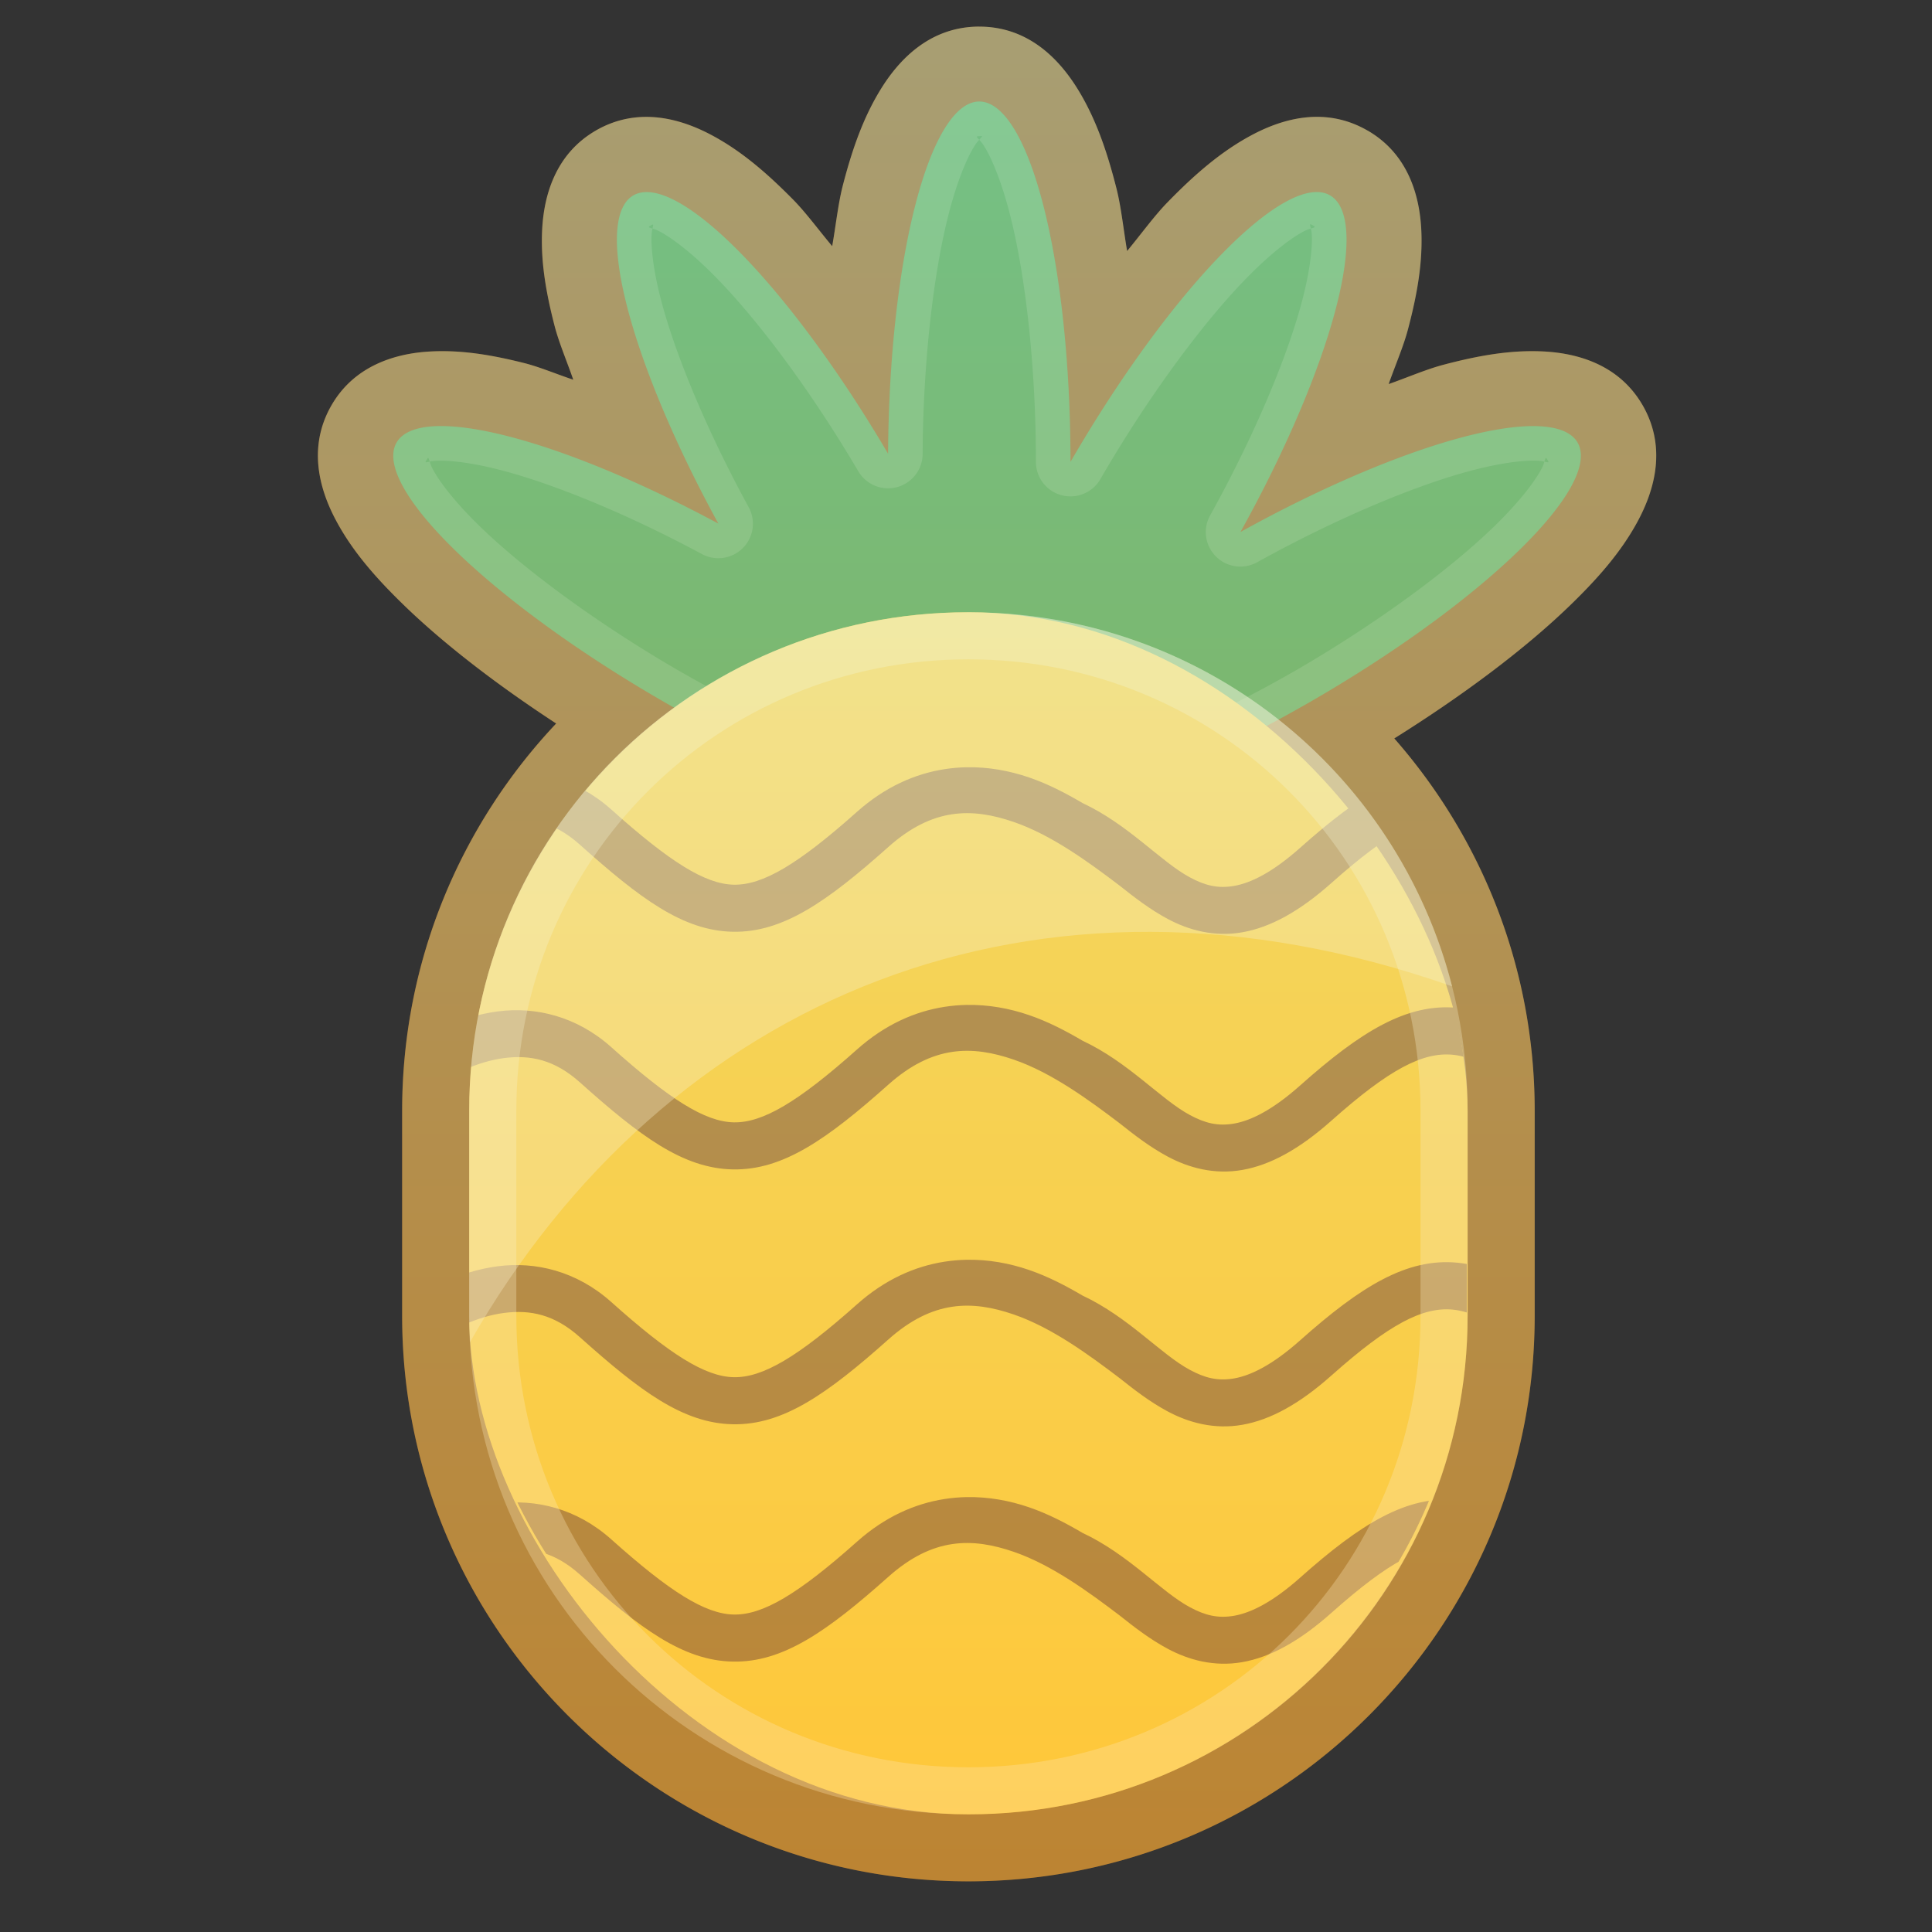
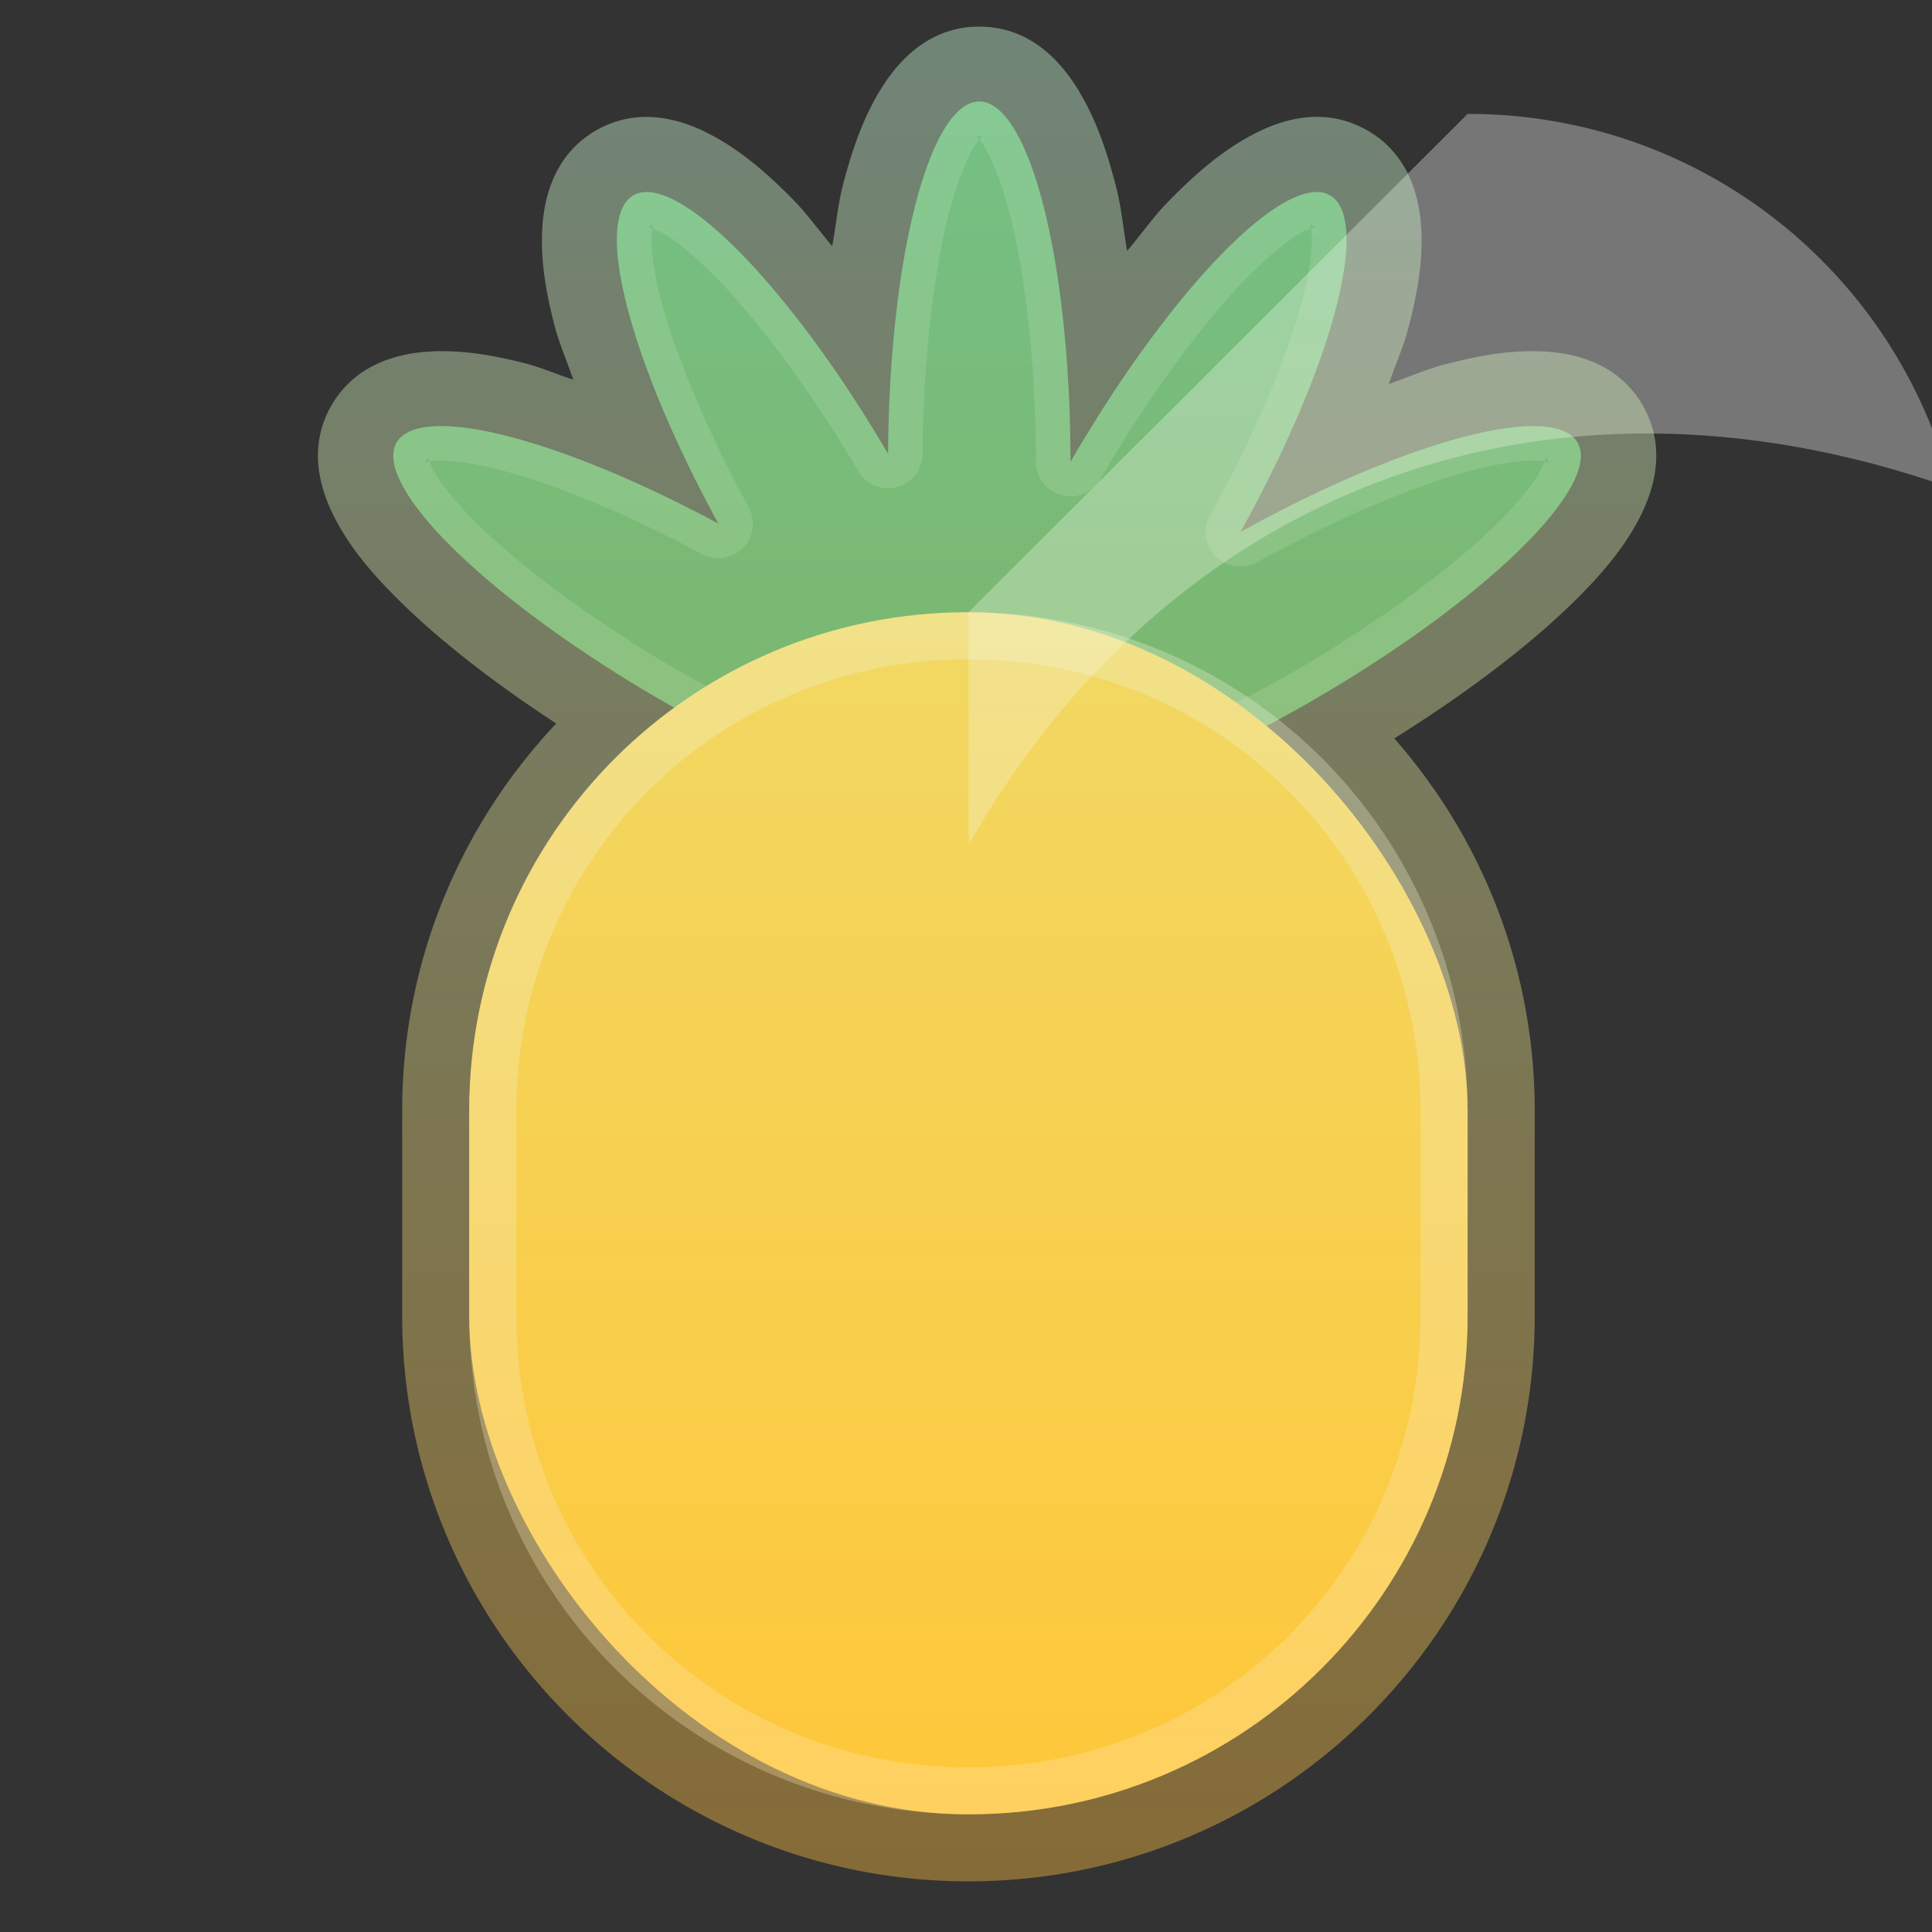
<svg xmlns="http://www.w3.org/2000/svg" xmlns:xlink="http://www.w3.org/1999/xlink" height="100" id="svg2" style="enable-background:new" version="1.1" viewBox="0 0 100 100" width="100">
  <rect x="0" y="0" width="100" height="100" fill="#333333" stroke="none" />
  <defs id="defs4">
    <linearGradient id="linearGradient5919">
      <stop id="stop5921" offset="0" style="stop-color:#ffbf3e;stop-opacity:1" />
      <stop id="stop5923" offset="1" style="stop-color:#cdffdd;stop-opacity:1" />
    </linearGradient>
    <clipPath clipPathUnits="userSpaceOnUse" id="clipPath4383">
      <path d="m 137.069,104.55 c -4.673,8.095 -9.072,8.095 -13.745,0 -4.673,-8.095 -2.474,-11.904 6.873,-11.904 9.347,0 11.546,3.809 6.873,11.904 z" id="path4385" style="opacity:1;fill:#e8273c;fill-opacity:1;fill-rule:nonzero;stroke:none;stroke-width:2;stroke-linecap:round;stroke-linejoin:round;stroke-miterlimit:4;stroke-dasharray:none;stroke-opacity:1" transform="matrix(1.028,0,0,1.168,-3.898,-18.617)" />
    </clipPath>
    <clipPath clipPathUnits="userSpaceOnUse" id="clipPath4248">
      <g id="g4250">
        <ellipse cx="150.068" cy="-16.368" id="ellipse4252" rx="17.037" ry="21.869" style="opacity:1;fill:#c4eb52;fill-opacity:1;fill-rule:nonzero;stroke:none;stroke-width:1;stroke-linecap:round;stroke-linejoin:round;stroke-miterlimit:4;stroke-dasharray:none;stroke-dashoffset:0;stroke-opacity:1" transform="matrix(0.919,0.394,-0.357,0.934,0,0)" />
        <ellipse cx="-105.628" cy="91.501" id="ellipse4254" rx="17.037" ry="21.869" style="opacity:1;fill:#c4eb52;fill-opacity:1;fill-rule:nonzero;stroke:none;stroke-width:1;stroke-linecap:round;stroke-linejoin:round;stroke-miterlimit:4;stroke-dasharray:none;stroke-dashoffset:0;stroke-opacity:1" transform="matrix(-0.919,0.394,0.357,0.934,0,0)" />
      </g>
    </clipPath>
    <filter id="filter4384" style="color-interpolation-filters:sRGB">
      <feBlend id="feBlend4386" in2="BackgroundImage" mode="lighten" />
    </filter>
    <clipPath clipPathUnits="userSpaceOnUse" id="clipPath4447">
      <path d="m 152.095,34.277 c -1.928,-0.629 -4.093,-0.074 -6.193,-0.072 -2.102,0.002 -4.271,-0.551 -6.201,0.08 -4.224,1.381 -6.234,6.319 -6.236,10.764 -0.004,6.869 5.568,12.438 12.438,12.438 6.869,0 12.438,-5.568 12.438,-12.438 -0.005,-4.449 -2.015,-9.391 -6.244,-10.771 z" id="path4449" style="display:inline;opacity:1;fill:#bb0a0a;fill-opacity:1;fill-rule:nonzero;stroke:none;stroke-width:8;stroke-linecap:round;stroke-linejoin:round;stroke-miterlimit:4;stroke-dasharray:none;stroke-dashoffset:0;stroke-opacity:1;filter:url(#filter4384)" />
    </clipPath>
    <clipPath clipPathUnits="userSpaceOnUse" id="clipPath4352">
-       <path d="m 243.244,26.527 a 16.529,18.738 0 0 0 -16.527,18.738 16.529,18.738 0 0 0 0.424,4.109 24.572,24.572 0 0 0 -8.469,18.518 24.572,24.572 0 0 0 24.572,24.572 24.572,24.572 0 0 0 24.572,-24.572 24.572,24.572 0 0 0 -8.457,-18.527 16.529,18.738 0 0 0 0.414,-4.1 16.529,18.738 0 0 0 -16.529,-18.738 z" id="path4354" style="opacity:1;fill:#eef93d;fill-opacity:1;fill-rule:nonzero;stroke:none;stroke-width:7;stroke-linecap:round;stroke-linejoin:round;stroke-miterlimit:4;stroke-dasharray:none;stroke-dashoffset:0;stroke-opacity:1" />
-     </clipPath>
+       </clipPath>
    <clipPath clipPathUnits="userSpaceOnUse" id="clipPath5836">
-       <rect height="50" id="rect5838" ry="20.732" style="opacity:1;fill:#ffd048;fill-opacity:1;fill-rule:nonzero;stroke:none;stroke-width:0.1;stroke-linecap:round;stroke-linejoin:round;stroke-miterlimit:4;stroke-dasharray:none;stroke-dashoffset:0;stroke-opacity:1" width="41.463" x="96.167" y="765.128" />
-     </clipPath>
+       </clipPath>
    <linearGradient gradientTransform="matrix(1.246,0,0,1.244,-99.09,844.389)" gradientUnits="userSpaceOnUse" id="linearGradient5916" x1="120.293" x2="120.293" xlink:href="#linearGradient5919" y1="164.284" y2="88.264" />
  </defs>
  <g id="layer1" transform="translate(0,-952.362)">
-     <path d="m 50.665,953.738 c -2.588,0.013 -4.165,1.77 -5.066,3.223 -0.9,1.453 -1.481,3.09 -1.977,5.007 -0.24,0.929 -0.363,2.088 -0.548,3.135 -0.675,-0.801 -1.354,-1.73 -2.018,-2.404 -1.386,-1.406 -2.703,-2.532 -4.209,-3.337 -1.505,-0.805 -3.748,-1.536 -5.991,-0.255 a 3.884,3.878 0 0 0 -0.024,0.015 c -2.137,1.24 -2.681,3.449 -2.77,5.084 -0.089,1.636 0.181,3.244 0.645,5.036 0.222,0.857 0.645,1.848 0.964,2.773 -0.839,-0.278 -1.746,-0.661 -2.527,-0.858 -1.76,-0.443 -3.342,-0.698 -4.958,-0.598 -1.616,0.1 -3.796,0.659 -5.019,2.761 a 3.884,3.878 0 0 0 -0.007,0.013 c -1.312,2.275 -0.547,4.547 0.285,6.069 0.831,1.521 1.992,2.858 3.444,4.268 2.097,2.035 4.854,4.151 7.896,6.139 -4.939,5.239 -7.972,12.288 -7.972,20.044 l 0,10.621 c 0,16.153 13.132,29.265 29.31,29.265 16.178,0 29.31,-13.112 29.31,-29.265 l 0,-10.621 c 0,-7.38 -2.748,-14.121 -7.268,-19.271 3.526,-2.207 6.749,-4.608 9.123,-6.912 1.453,-1.409 2.613,-2.746 3.444,-4.268 0.831,-1.521 1.597,-3.794 0.285,-6.069 a 3.884,3.878 0 0 0 -0.01,-0.015 c -1.265,-2.171 -3.515,-2.693 -5.18,-2.768 -1.665,-0.075 -3.313,0.212 -5.151,0.7 -0.867,0.23 -1.869,0.665 -2.804,0.992 0.328,-0.935 0.763,-1.938 0.993,-2.805 0.488,-1.835 0.775,-3.482 0.699,-5.145 -0.076,-1.663 -0.604,-3.916 -2.782,-5.174 a 3.884,3.878 0 0 0 -0.007,-0.002 c -2.278,-1.311 -4.55,-0.545 -6.073,0.284 -1.524,0.83 -2.868,1.987 -4.279,3.437 -0.688,0.706 -1.388,1.678 -2.086,2.518 -0.184,-1.077 -0.306,-2.27 -0.548,-3.225 -0.496,-1.96 -1.079,-3.632 -1.984,-5.111 -0.904,-1.479 -2.492,-3.279 -5.122,-3.279 a 3.884,3.878 0 0 0 -0.017,0 l -0.002,0 z" id="path5868" style="opacity:1;fill:#905d2b;fill-opacity:1;fill-rule:nonzero;stroke:none;stroke-width:3;stroke-linecap:round;stroke-linejoin:round;stroke-miterlimit:4;stroke-dasharray:none;stroke-dashoffset:0;stroke-opacity:1" />
    <path d="m 50.684,957.616 a 4.724,18.658 0 0 0 -4.717,18.233 18.665,4.722 59.956 0 0 -13.182,-13.376 18.665,4.722 59.956 0 0 4.398,16.991 18.68,4.718 29.957 0 0 -16.657,-4.196 18.68,4.718 29.957 0 0 13.822,13.413 18.68,4.718 29.957 0 0 15.463,6.056 18.665,4.722 59.956 0 0 1.001,0.206 4.722,18.665 30.044 0 0 0.929,-0.176 4.718,18.68 60.043 0 0 16.091,-6.086 4.718,18.68 60.043 0 0 13.822,-13.413 4.718,18.68 60.043 0 0 -17.449,4.63 4.722,18.665 30.044 0 0 4.635,-17.425 4.722,18.665 30.044 0 0 -13.431,13.796 4.724,18.658 0 0 0 -4.724,-18.654 z" id="path5851" style="opacity:1;fill:#38974e;fill-opacity:1;fill-rule:nonzero;stroke:none;stroke-width:3;stroke-linecap:round;stroke-linejoin:round;stroke-miterlimit:4;stroke-dasharray:none;stroke-dashoffset:0;stroke-opacity:1" />
    <path d="m 50.685,957.617 a 4.724,18.658 0 0 0 -4.717,18.233 18.665,4.722 59.956 0 0 -13.181,-13.377 18.665,4.722 59.956 0 0 4.396,16.991 18.68,4.718 29.957 0 0 -16.657,-4.195 18.68,4.718 29.957 0 0 13.824,13.411 18.68,4.718 29.957 0 0 15.462,6.057 18.665,4.722 59.956 0 0 1,0.207 4.722,18.665 30.044 0 0 0.93,-0.175 4.718,18.68 60.043 0 0 16.09,-6.088 4.718,18.68 60.043 0 0 13.824,-13.411 4.718,18.68 60.043 0 0 -17.451,4.63 4.722,18.665 30.044 0 0 4.635,-17.426 4.722,18.665 30.044 0 0 -13.432,13.797 4.724,18.658 0 0 0 -4.722,-18.653 z m 0.136,1.784 c 0.033,-0.002 -0.051,0.101 -0.136,0.197 0.073,0.082 0.136,0.137 0.28,0.372 0.418,0.684 0.914,1.932 1.324,3.551 0.82,3.237 1.329,7.985 1.329,12.75 a 1.789,1.786 0 0 0 3.337,0.894 c 2.387,-4.127 5.207,-7.986 7.539,-10.38 1.166,-1.197 2.222,-2.03 2.926,-2.413 0.241,-0.131 0.322,-0.146 0.428,-0.18 -0.047,-0.22 -0.083,-0.273 0.095,-0.17 0.175,0.101 0.11,0.105 -0.095,0.17 0.021,0.097 0.041,0.14 0.051,0.36 0.033,0.721 -0.12,1.943 -0.516,3.432 -0.792,2.978 -2.533,7.069 -4.744,11.049 a 1.789,1.786 0 0 0 2.434,2.43 c 3.984,-2.207 8.081,-3.946 11.063,-4.737 1.491,-0.396 2.714,-0.55 3.437,-0.518 0.221,0.009 0.268,0.029 0.363,0.049 0.063,-0.196 0.069,-0.257 0.163,-0.09 0.097,0.161 0.046,0.132 -0.163,0.09 -0.034,0.105 -0.05,0.19 -0.183,0.433 -0.384,0.703 -1.217,1.757 -2.417,2.921 -2.399,2.328 -6.265,5.144 -10.399,7.527 l 0,-0.002 c -6.014,3.464 -12.621,5.804 -15.226,5.848 a 1.789,1.786 0 0 0 -0.579,0.107 c -0.187,0.068 -0.286,0.068 -0.273,0.068 a 1.789,1.786 0 0 0 -0.09,0 c 0.012,-2.6e-4 -0.104,-0.003 -0.316,-0.085 a 1.789,1.786 0 0 0 -0.489,-0.112 c -2.914,-0.251 -9.066,-2.567 -14.722,-5.826 l 0,0.002 c -4.134,-2.383 -7.999,-5.199 -10.399,-7.527 -1.2,-1.164 -2.033,-2.218 -2.417,-2.921 -0.133,-0.244 -0.149,-0.331 -0.183,-0.435 -0.219,0.043 -0.262,0.077 -0.163,-0.085 0.092,-0.164 0.101,-0.107 0.163,0.085 0.085,-0.017 0.112,-0.03 0.295,-0.041 0.667,-0.041 1.813,0.085 3.22,0.44 2.815,0.709 6.71,2.308 10.574,4.387 a 1.789,1.786 0 0 0 2.42,-2.428 c -2.141,-3.915 -3.805,-7.898 -4.552,-10.784 -0.373,-1.443 -0.51,-2.622 -0.472,-3.313 0.011,-0.199 0.029,-0.234 0.046,-0.323 -0.197,-0.064 -0.258,-0.069 -0.092,-0.16 0.162,-0.098 0.134,-0.053 0.092,0.16 0.1,0.033 0.171,0.045 0.397,0.165 0.68,0.364 1.706,1.162 2.843,2.316 2.274,2.308 5.038,6.043 7.41,10.081 a 1.789,1.786 0 0 0 3.332,-0.894 c 0.027,-4.693 0.546,-9.325 1.361,-12.473 0.407,-1.574 0.899,-2.785 1.307,-3.444 0.135,-0.218 0.19,-0.266 0.26,-0.345 -0.135,-0.151 -0.184,-0.187 0.002,-0.185 0.07,-10e-4 0.114,-0.011 0.134,-0.012 z" id="path5901" style="opacity:1;fill:#ffffff;fill-opacity:0.145;fill-rule:nonzero;stroke:none;stroke-width:3;stroke-linecap:round;stroke-linejoin:round;stroke-miterlimit:4;stroke-dasharray:none;stroke-dashoffset:0;stroke-opacity:1" />
    <rect height="62.219" id="rect5795" ry="25.798" style="opacity:1;fill:#ffcb34;fill-opacity:1;fill-rule:nonzero;stroke:none;stroke-width:0.1;stroke-linecap:round;stroke-linejoin:round;stroke-miterlimit:4;stroke-dasharray:none;stroke-dashoffset:0;stroke-opacity:1" width="51.676" x="24.287" y="984.052" />
    <g clip-path="url(#clipPath5836)" id="g5822" style="fill:#905d2b;fill-opacity:1" transform="matrix(1.246,0,0,1.244,-95.565,31.945)">
      <path d="m 116.846,119.447 c -0.302,0.006 -0.608,0.032 -0.914,0.08 -1.225,0.191 -2.469,0.735 -3.633,1.773 -2.46,2.197 -3.923,3.056 -5.119,3.033 -1.196,-0.023 -2.665,-0.955 -5.086,-3.125 -1.446,-1.296 -3.158,-1.695 -4.721,-1.49 -1.563,0.204 -2.991,0.937 -4.223,1.783 -2.463,1.692 -4.205,3.932 -4.205,3.932 l 1.541,1.209 c 0,0 1.623,-2.05 3.773,-3.527 1.075,-0.738 2.263,-1.311 3.367,-1.455 1.104,-0.144 2.108,0.065 3.16,1.008 2.491,2.232 4.276,3.583 6.355,3.623 2.08,0.04 3.915,-1.256 6.461,-3.529 1.841,-1.644 3.477,-1.635 5.207,-1.039 1.582,0.545 3.123,1.679 4.398,2.648 0.614,0.49 1.256,0.987 1.992,1.383 0.878,0.472 1.942,0.764 3.107,0.559 1.165,-0.206 2.368,-0.863 3.703,-2.053 2.405,-2.144 3.796,-2.857 5.033,-2.74 1.237,0.117 2.811,1.199 5.305,3.4 1.444,1.275 3.108,1.675 4.611,1.465 1.503,-0.21 2.842,-0.952 3.977,-1.803 2.27,-1.701 3.803,-3.938 3.803,-3.938 l -1.609,-1.117 c 0,0 -1.425,2.031 -3.369,3.488 -0.972,0.729 -2.053,1.287 -3.072,1.43 -1.019,0.143 -1.978,-0.052 -3.045,-0.994 -2.541,-2.243 -4.323,-3.685 -6.414,-3.883 -2.091,-0.198 -4.001,0.982 -6.521,3.229 -1.165,1.038 -2.058,1.465 -2.74,1.586 -0.683,0.12 -1.216,-0.018 -1.84,-0.354 -1.218,-0.655 -2.535,-2.188 -4.463,-3.094 -0.694,-0.408 -1.424,-0.791 -2.219,-1.064 -0.815,-0.28 -1.695,-0.442 -2.602,-0.424 z" id="path5807" style="color:#000000;font-style:normal;font-variant:normal;font-weight:normal;font-stretch:normal;font-size:medium;line-height:normal;font-family:sans-serif;text-indent:0;text-align:start;text-decoration:none;text-decoration-line:none;text-decoration-style:solid;text-decoration-color:#000000;letter-spacing:normal;word-spacing:normal;text-transform:none;direction:ltr;block-progression:tb;writing-mode:lr-tb;baseline-shift:baseline;text-anchor:start;white-space:normal;clip-rule:nonzero;display:inline;overflow:visible;visibility:visible;opacity:1;isolation:auto;mix-blend-mode:normal;color-interpolation:sRGB;color-interpolation-filters:linearRGB;solid-color:#000000;solid-opacity:1;fill:#905d2b;fill-opacity:1;fill-rule:evenodd;stroke:none;stroke-width:1.959;stroke-linecap:butt;stroke-linejoin:miter;stroke-miterlimit:4;stroke-dasharray:none;stroke-dashoffset:0;stroke-opacity:1;color-rendering:auto;image-rendering:auto;shape-rendering:auto;text-rendering:auto;enable-background:accumulate" transform="translate(0,652.362)" />
      <path d="m 116.846,781.697 c -0.302,0.006 -0.608,0.032 -0.914,0.08 -1.225,0.191 -2.469,0.735 -3.633,1.773 -2.46,2.197 -3.923,3.056 -5.119,3.033 -1.196,-0.023 -2.665,-0.955 -5.086,-3.125 -1.446,-1.296 -3.158,-1.695 -4.721,-1.49 -1.563,0.204 -2.991,0.937 -4.223,1.783 -2.463,1.692 -4.205,3.932 -4.205,3.932 l 1.541,1.209 c 0,0 1.623,-2.05 3.773,-3.527 1.075,-0.738 2.263,-1.311 3.367,-1.455 1.104,-0.144 2.108,0.065 3.16,1.008 2.491,2.232 4.276,3.583 6.355,3.623 2.08,0.04 3.915,-1.256 6.461,-3.529 1.841,-1.644 3.477,-1.635 5.207,-1.039 1.582,0.545 3.123,1.679 4.398,2.648 0.614,0.49 1.256,0.987 1.992,1.383 0.878,0.472 1.942,0.764 3.107,0.559 1.165,-0.206 2.368,-0.863 3.703,-2.053 2.405,-2.144 3.796,-2.857 5.033,-2.74 1.237,0.117 2.811,1.199 5.305,3.4 1.444,1.275 3.108,1.675 4.611,1.465 1.503,-0.21 2.842,-0.952 3.977,-1.803 2.27,-1.701 3.803,-3.938 3.803,-3.938 l -1.609,-1.117 c 0,0 -1.425,2.031 -3.369,3.488 -0.972,0.729 -2.053,1.287 -3.072,1.43 -1.019,0.143 -1.978,-0.052 -3.045,-0.994 -2.541,-2.243 -4.323,-3.685 -6.414,-3.883 -2.091,-0.198 -4.001,0.982 -6.521,3.229 -1.165,1.038 -2.058,1.465 -2.74,1.586 -0.683,0.12 -1.216,-0.018 -1.84,-0.354 -1.218,-0.655 -2.535,-2.188 -4.463,-3.094 -0.694,-0.408 -1.424,-0.791 -2.219,-1.064 -0.815,-0.28 -1.695,-0.442 -2.602,-0.424 z" id="path5816" style="color:#000000;font-style:normal;font-variant:normal;font-weight:normal;font-stretch:normal;font-size:medium;line-height:normal;font-family:sans-serif;text-indent:0;text-align:start;text-decoration:none;text-decoration-line:none;text-decoration-style:solid;text-decoration-color:#000000;letter-spacing:normal;word-spacing:normal;text-transform:none;direction:ltr;block-progression:tb;writing-mode:lr-tb;baseline-shift:baseline;text-anchor:start;white-space:normal;clip-rule:nonzero;display:inline;overflow:visible;visibility:visible;opacity:1;isolation:auto;mix-blend-mode:normal;color-interpolation:sRGB;color-interpolation-filters:linearRGB;solid-color:#000000;solid-opacity:1;fill:#905d2b;fill-opacity:1;fill-rule:evenodd;stroke:none;stroke-width:1.959;stroke-linecap:butt;stroke-linejoin:miter;stroke-miterlimit:4;stroke-dasharray:none;stroke-dashoffset:0;stroke-opacity:1;color-rendering:auto;image-rendering:auto;shape-rendering:auto;text-rendering:auto;enable-background:accumulate" />
      <path d="m 116.846,792.301 c -0.302,0.006 -0.608,0.032 -0.914,0.08 -1.225,0.191 -2.469,0.735 -3.633,1.773 -2.46,2.197 -3.923,3.056 -5.119,3.033 -1.196,-0.023 -2.665,-0.955 -5.086,-3.125 -1.446,-1.296 -3.158,-1.695 -4.721,-1.49 -1.563,0.204 -2.991,0.937 -4.223,1.783 -2.463,1.692 -4.205,3.932 -4.205,3.932 l 1.541,1.209 c 0,0 1.623,-2.05 3.773,-3.527 1.075,-0.738 2.263,-1.311 3.367,-1.455 1.104,-0.144 2.108,0.065 3.16,1.008 2.491,2.232 4.276,3.583 6.355,3.623 2.08,0.04 3.915,-1.256 6.461,-3.529 1.841,-1.644 3.477,-1.635 5.207,-1.039 1.582,0.545 3.123,1.679 4.398,2.648 0.614,0.49 1.256,0.987 1.992,1.383 0.878,0.472 1.942,0.764 3.107,0.559 1.165,-0.206 2.368,-0.863 3.703,-2.053 2.405,-2.144 3.796,-2.857 5.033,-2.74 1.237,0.117 2.811,1.199 5.305,3.4 1.444,1.275 3.108,1.675 4.611,1.465 1.503,-0.21 2.842,-0.952 3.977,-1.803 2.27,-1.701 3.803,-3.938 3.803,-3.938 l -1.609,-1.117 c 0,0 -1.425,2.031 -3.369,3.488 -0.972,0.729 -2.053,1.287 -3.072,1.43 -1.019,0.143 -1.978,-0.052 -3.045,-0.994 -2.541,-2.243 -4.323,-3.685 -6.414,-3.883 -2.091,-0.198 -4.001,0.982 -6.521,3.229 -1.165,1.038 -2.058,1.465 -2.74,1.586 -0.683,0.12 -1.216,-0.018 -1.84,-0.354 -1.218,-0.655 -2.535,-2.188 -4.463,-3.094 -0.694,-0.408 -1.424,-0.791 -2.219,-1.064 -0.815,-0.28 -1.695,-0.442 -2.602,-0.424 z" id="path5818" style="color:#000000;font-style:normal;font-variant:normal;font-weight:normal;font-stretch:normal;font-size:medium;line-height:normal;font-family:sans-serif;text-indent:0;text-align:start;text-decoration:none;text-decoration-line:none;text-decoration-style:solid;text-decoration-color:#000000;letter-spacing:normal;word-spacing:normal;text-transform:none;direction:ltr;block-progression:tb;writing-mode:lr-tb;baseline-shift:baseline;text-anchor:start;white-space:normal;clip-rule:nonzero;display:inline;overflow:visible;visibility:visible;opacity:1;isolation:auto;mix-blend-mode:normal;color-interpolation:sRGB;color-interpolation-filters:linearRGB;solid-color:#000000;solid-opacity:1;fill:#905d2b;fill-opacity:1;fill-rule:evenodd;stroke:none;stroke-width:1.959;stroke-linecap:butt;stroke-linejoin:miter;stroke-miterlimit:4;stroke-dasharray:none;stroke-dashoffset:0;stroke-opacity:1;color-rendering:auto;image-rendering:auto;shape-rendering:auto;text-rendering:auto;enable-background:accumulate" />
      <path d="m 116.846,802.176 c -0.302,0.006 -0.608,0.032 -0.914,0.08 -1.225,0.191 -2.469,0.735 -3.633,1.773 -2.46,2.197 -3.923,3.056 -5.119,3.033 -1.196,-0.023 -2.665,-0.955 -5.086,-3.125 -1.446,-1.296 -3.158,-1.695 -4.721,-1.49 -1.563,0.204 -2.991,0.937 -4.223,1.783 -2.463,1.692 -4.205,3.932 -4.205,3.932 l 1.541,1.209 c 0,0 1.623,-2.05 3.773,-3.527 1.075,-0.738 2.263,-1.311 3.367,-1.455 1.104,-0.144 2.108,0.065 3.16,1.008 2.491,2.232 4.276,3.583 6.355,3.623 2.08,0.04 3.915,-1.256 6.461,-3.529 1.841,-1.644 3.477,-1.635 5.207,-1.039 1.582,0.545 3.123,1.679 4.398,2.648 0.614,0.49 1.256,0.987 1.992,1.383 0.878,0.472 1.942,0.764 3.107,0.559 1.165,-0.206 2.368,-0.863 3.703,-2.053 2.405,-2.144 3.796,-2.857 5.033,-2.74 1.237,0.117 2.811,1.199 5.305,3.4 1.444,1.275 3.108,1.675 4.611,1.465 1.503,-0.21 2.842,-0.952 3.977,-1.803 2.27,-1.701 3.803,-3.938 3.803,-3.938 l -1.609,-1.117 c 0,0 -1.425,2.031 -3.369,3.488 -0.972,0.729 -2.053,1.287 -3.072,1.43 -1.019,0.143 -1.978,-0.052 -3.045,-0.994 -2.541,-2.243 -4.323,-3.685 -6.414,-3.883 -2.091,-0.198 -4.001,0.982 -6.521,3.229 -1.165,1.038 -2.058,1.465 -2.74,1.586 -0.683,0.12 -1.216,-0.018 -1.84,-0.354 -1.218,-0.655 -2.535,-2.188 -4.463,-3.094 -0.694,-0.408 -1.424,-0.791 -2.219,-1.064 -0.815,-0.28 -1.695,-0.442 -2.602,-0.424 z" id="path5820" style="color:#000000;font-style:normal;font-variant:normal;font-weight:normal;font-stretch:normal;font-size:medium;line-height:normal;font-family:sans-serif;text-indent:0;text-align:start;text-decoration:none;text-decoration-line:none;text-decoration-style:solid;text-decoration-color:#000000;letter-spacing:normal;word-spacing:normal;text-transform:none;direction:ltr;block-progression:tb;writing-mode:lr-tb;baseline-shift:baseline;text-anchor:start;white-space:normal;clip-rule:nonzero;display:inline;overflow:visible;visibility:visible;opacity:1;isolation:auto;mix-blend-mode:normal;color-interpolation:sRGB;color-interpolation-filters:linearRGB;solid-color:#000000;solid-opacity:1;fill:#905d2b;fill-opacity:1;fill-rule:evenodd;stroke:none;stroke-width:1.959;stroke-linecap:butt;stroke-linejoin:miter;stroke-miterlimit:4;stroke-dasharray:none;stroke-dashoffset:0;stroke-opacity:1;color-rendering:auto;image-rendering:auto;shape-rendering:auto;text-rendering:auto;enable-background:accumulate" />
    </g>
    <path d="m 50.125,984.053 c -14.314,0 -25.839,11.504 -25.839,25.796 l 0,10.623 c 0,14.292 11.525,25.799 25.839,25.799 14.314,0 25.839,-11.507 25.839,-25.799 l 0,-10.623 c 0,-14.292 -11.525,-25.796 -25.839,-25.796 z m 0,2.435 c 13.005,0 23.4,10.378 23.4,23.364 l 0,10.621 c 0,12.985 -10.394,23.364 -23.4,23.364 -13.005,0 -23.4,-10.378 -23.4,-23.364 l 0,-10.621 c 0,-12.985 10.395,-23.364 23.4,-23.364 z" id="rect5844" style="opacity:1;fill:#ffffff;fill-opacity:0.307;fill-rule:nonzero;stroke:none;stroke-width:0.1;stroke-linecap:round;stroke-linejoin:round;stroke-miterlimit:4;stroke-dasharray:none;stroke-dashoffset:0;stroke-opacity:1" />
-     <path d="m 50.125,984.053 c -14.314,0 -25.839,11.504 -25.839,25.796 l 0,10.623 c 0,0.458 0.013,0.914 0.037,1.366 10.145,-17.792 29.293,-26.001 50.838,-18.423 -2.849,-11.16 -12.947,-19.363 -25.035,-19.363 z" id="path5872" style="fill:#ffffff;fill-opacity:0.329;fill-rule:evenodd;stroke:none;stroke-width:1px;stroke-linecap:butt;stroke-linejoin:miter;stroke-opacity:1" />
+     <path d="m 50.125,984.053 l 0,10.623 c 0,0.458 0.013,0.914 0.037,1.366 10.145,-17.792 29.293,-26.001 50.838,-18.423 -2.849,-11.16 -12.947,-19.363 -25.035,-19.363 z" id="path5872" style="fill:#ffffff;fill-opacity:0.329;fill-rule:evenodd;stroke:none;stroke-width:1px;stroke-linecap:butt;stroke-linejoin:miter;stroke-opacity:1" />
  </g>
  <g id="layer2" style="display:inline;opacity:0.4;" transform="translate(0,-952.362)">
    <path d="m 50.665,953.739 c -2.588,0.013 -4.165,1.77 -5.065,3.223 -0.9,1.453 -1.481,3.09 -1.977,5.007 -0.24,0.929 -0.363,2.088 -0.548,3.135 -0.675,-0.801 -1.352,-1.729 -2.016,-2.403 -1.386,-1.406 -2.704,-2.531 -4.209,-3.336 -1.505,-0.805 -3.748,-1.538 -5.99,-0.257 a 3.884,3.878 0 0 0 -0.026,0.016 c -2.137,1.24 -2.679,3.447 -2.768,5.083 -0.089,1.636 0.18,3.244 0.644,5.036 0.222,0.857 0.645,1.849 0.964,2.774 -0.839,-0.278 -1.746,-0.662 -2.527,-0.859 -1.76,-0.443 -3.341,-0.698 -4.957,-0.598 -1.616,0.1 -3.797,0.66 -5.02,2.762 a 3.884,3.878 0 0 0 -0.008,0.012 c -1.312,2.275 -0.545,4.548 0.287,6.069 0.831,1.521 1.991,2.858 3.444,4.268 2.097,2.035 4.854,4.152 7.897,6.14 -4.939,5.239 -7.973,12.287 -7.973,20.042 l 0,10.621 c 0,16.153 13.133,29.266 29.311,29.266 16.178,0 29.309,-13.113 29.309,-29.266 l 0,-10.621 c 0,-7.38 -2.748,-14.12 -7.268,-19.27 3.526,-2.207 6.749,-4.608 9.124,-6.912 1.453,-1.409 2.612,-2.746 3.444,-4.268 0.831,-1.521 1.597,-3.794 0.285,-6.069 a 3.884,3.878 0 0 0 -0.008,-0.014 c -1.265,-2.171 -3.516,-2.695 -5.181,-2.77 -1.665,-0.075 -3.312,0.214 -5.15,0.702 -0.867,0.23 -1.868,0.663 -2.804,0.99 0.328,-0.935 0.761,-1.936 0.991,-2.803 0.488,-1.835 0.775,-3.483 0.699,-5.146 -0.076,-1.663 -0.604,-3.917 -2.782,-5.175 a 3.884,3.878 0 0 0 -0.008,-0.002 c -2.278,-1.311 -4.549,-0.546 -6.073,0.284 -1.524,0.83 -2.867,1.989 -4.278,3.438 -0.688,0.706 -1.389,1.677 -2.087,2.517 -0.184,-1.077 -0.306,-2.269 -0.548,-3.225 -0.496,-1.96 -1.079,-3.633 -1.983,-5.113 -0.904,-1.479 -2.493,-3.277 -5.122,-3.277 a 3.884,3.878 0 0 0 -0.018,0 l -0.002,0 z" id="path4391" style="opacity:1;fill:url(#linearGradient5916);fill-opacity:1;fill-rule:nonzero;stroke:none;stroke-width:3;stroke-linecap:round;stroke-linejoin:round;stroke-miterlimit:4;stroke-dasharray:none;stroke-dashoffset:0;stroke-opacity:1;enable-background:new" />
  </g>
</svg>